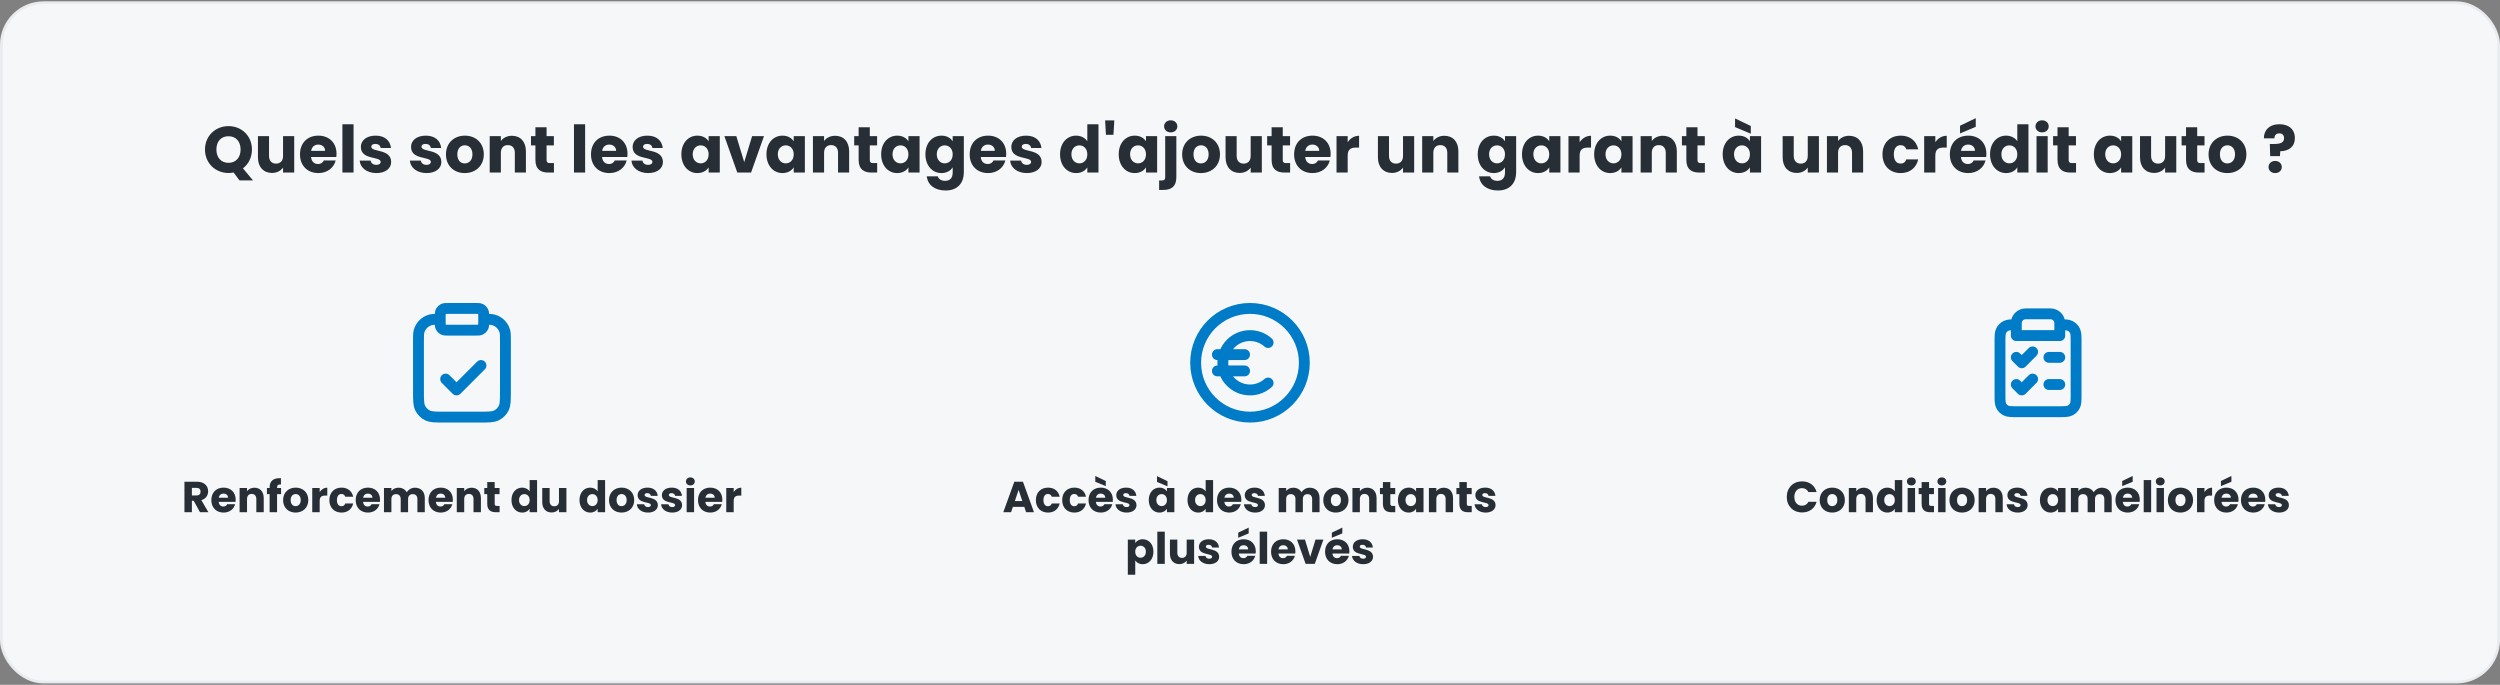
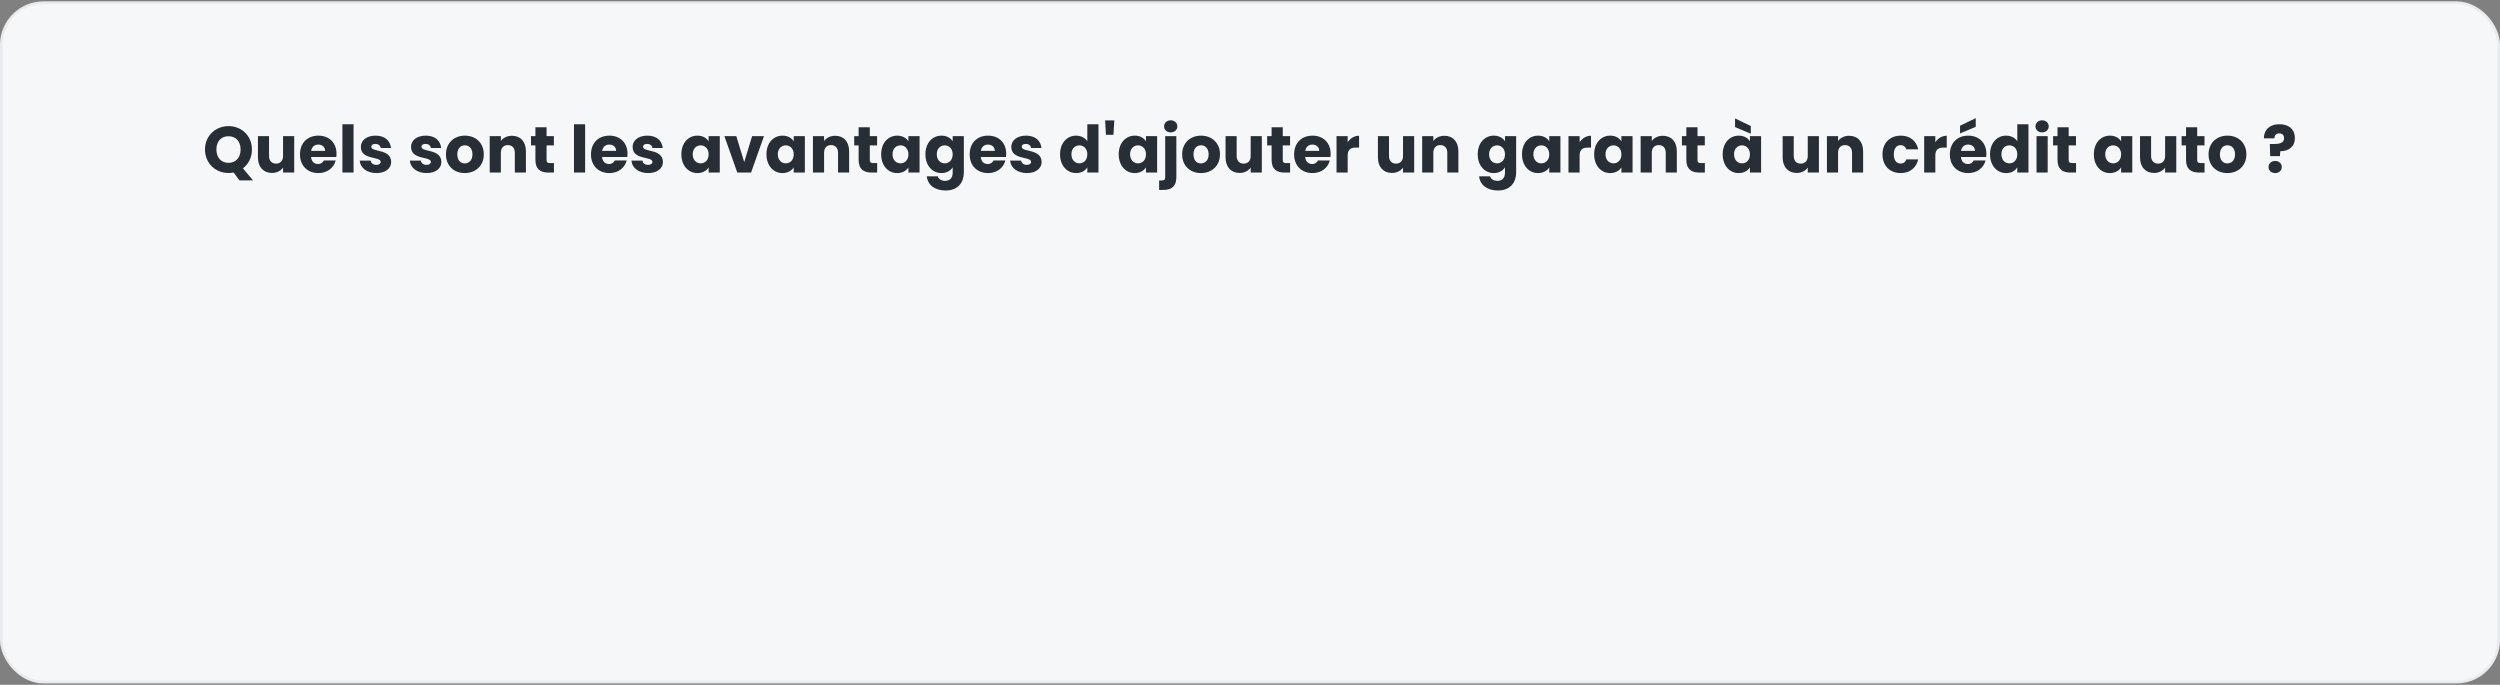
<svg xmlns="http://www.w3.org/2000/svg" width="920" height="252" viewBox="0 0 920 252" fill="none">
  <rect x="0" y="0" width="920" height="252" fill="#808080" stroke="none" />
  <rect x="0.5" y="1" width="919" height="250" rx="15.5" fill="#F5F7F9" />
  <rect x="0.5" y="1" width="919" height="250" rx="15.5" stroke="#E9ECEF" />
  <path d="M79.633 55.028C79.633 57.98 81.361 59.924 84.097 59.924C86.785 59.924 88.537 57.98 88.537 55.028C88.537 52.028 86.785 50.132 84.097 50.132C81.361 50.132 79.633 52.028 79.633 55.028ZM92.713 55.028C92.713 57.98 91.417 60.404 89.401 61.94L93.097 66.38H88.129L85.969 63.476C85.369 63.596 84.745 63.668 84.097 63.668C79.321 63.668 75.433 60.092 75.433 55.028C75.433 49.964 79.321 46.412 84.097 46.412C88.897 46.412 92.713 49.964 92.713 55.028ZM108.267 50.108V63.5H104.163V61.676C103.347 62.828 101.907 63.644 100.107 63.644C97.011 63.644 94.923 61.508 94.923 57.932V50.108H99.003V57.38C99.003 59.204 100.035 60.212 101.571 60.212C103.155 60.212 104.163 59.204 104.163 57.38V50.108H108.267ZM117.119 53.204C115.775 53.204 114.743 54.02 114.503 55.508H119.639C119.639 54.044 118.487 53.204 117.119 53.204ZM123.527 59.06C122.879 61.676 120.503 63.692 117.167 63.692C113.231 63.692 110.399 61.052 110.399 56.804C110.399 52.556 113.183 49.916 117.167 49.916C121.079 49.916 123.839 52.508 123.839 56.588C123.839 56.972 123.815 57.38 123.767 57.788H114.479C114.623 59.54 115.703 60.356 117.023 60.356C118.175 60.356 118.823 59.78 119.159 59.06H123.527ZM126.004 63.5V45.74H130.108V63.5H126.004ZM143.954 59.612C143.954 61.94 141.89 63.692 138.53 63.692C134.954 63.692 132.554 61.7 132.362 59.108H136.418C136.514 60.044 137.354 60.668 138.482 60.668C139.538 60.668 140.09 60.188 140.09 59.588C140.09 57.428 132.794 58.988 132.794 54.068C132.794 51.788 134.738 49.916 138.242 49.916C141.698 49.916 143.618 51.836 143.882 54.476H140.09C139.97 53.564 139.274 52.964 138.122 52.964C137.162 52.964 136.634 53.348 136.634 53.996C136.634 56.132 143.882 54.62 143.954 59.612ZM162.423 59.612C162.423 61.94 160.359 63.692 156.999 63.692C153.423 63.692 151.023 61.7 150.831 59.108H154.887C154.983 60.044 155.823 60.668 156.951 60.668C158.007 60.668 158.559 60.188 158.559 59.588C158.559 57.428 151.263 58.988 151.263 54.068C151.263 51.788 153.207 49.916 156.711 49.916C160.167 49.916 162.087 51.836 162.351 54.476H158.559C158.439 53.564 157.743 52.964 156.591 52.964C155.631 52.964 155.103 53.348 155.103 53.996C155.103 56.132 162.351 54.62 162.423 59.612ZM178.037 56.804C178.037 61.052 174.965 63.692 171.029 63.692C167.093 63.692 164.117 61.052 164.117 56.804C164.117 52.556 167.165 49.916 171.077 49.916C175.013 49.916 178.037 52.556 178.037 56.804ZM168.293 56.804C168.293 59.06 169.541 60.14 171.029 60.14C172.493 60.14 173.861 59.06 173.861 56.804C173.861 54.524 172.517 53.468 171.077 53.468C169.589 53.468 168.293 54.524 168.293 56.804ZM189.455 63.5V56.228C189.455 54.404 188.447 53.396 186.887 53.396C185.327 53.396 184.319 54.404 184.319 56.228V63.5H180.215V50.108H184.319V51.884C185.135 50.756 186.575 49.964 188.375 49.964C191.471 49.964 193.535 52.076 193.535 55.676V63.5H189.455ZM197.034 58.844V53.516H195.402V50.108H197.034V46.844H201.138V50.108H203.826V53.516H201.138V58.892C201.138 59.684 201.474 60.02 202.386 60.02H203.85V63.5H201.762C198.978 63.5 197.034 62.324 197.034 58.844ZM211.222 63.5V45.74H215.326V63.5H211.222ZM224.205 53.204C222.861 53.204 221.829 54.02 221.589 55.508H226.725C226.725 54.044 225.573 53.204 224.205 53.204ZM230.613 59.06C229.965 61.676 227.589 63.692 224.253 63.692C220.317 63.692 217.485 61.052 217.485 56.804C217.485 52.556 220.269 49.916 224.253 49.916C228.165 49.916 230.924 52.508 230.924 56.588C230.924 56.972 230.901 57.38 230.853 57.788H221.565C221.709 59.54 222.789 60.356 224.109 60.356C225.261 60.356 225.909 59.78 226.245 59.06H230.613ZM243.962 59.612C243.962 61.94 241.898 63.692 238.538 63.692C234.962 63.692 232.562 61.7 232.37 59.108H236.426C236.522 60.044 237.362 60.668 238.49 60.668C239.546 60.668 240.098 60.188 240.098 59.588C240.098 57.428 232.802 58.988 232.802 54.068C232.802 51.788 234.746 49.916 238.25 49.916C241.706 49.916 243.626 51.836 243.89 54.476H240.098C239.978 53.564 239.282 52.964 238.13 52.964C237.17 52.964 236.642 53.348 236.642 53.996C236.642 56.132 243.89 54.62 243.962 59.612ZM250.742 56.78C250.742 52.556 253.358 49.916 256.646 49.916C258.638 49.916 260.054 50.828 260.774 52.004V50.108H264.878V63.5H260.774V61.604C260.03 62.78 258.614 63.692 256.622 63.692C253.358 63.692 250.742 61.004 250.742 56.78ZM260.774 56.804C260.774 54.668 259.406 53.492 257.846 53.492C256.31 53.492 254.918 54.644 254.918 56.78C254.918 58.916 256.31 60.116 257.846 60.116C259.406 60.116 260.774 58.94 260.774 56.804ZM266.575 50.108H270.967L273.871 59.66L276.775 50.108H281.143L276.391 63.5H271.327L266.575 50.108ZM282.055 56.78C282.055 52.556 284.671 49.916 287.959 49.916C289.951 49.916 291.367 50.828 292.087 52.004V50.108H296.191V63.5H292.087V61.604C291.343 62.78 289.927 63.692 287.935 63.692C284.671 63.692 282.055 61.004 282.055 56.78ZM292.087 56.804C292.087 54.668 290.719 53.492 289.159 53.492C287.623 53.492 286.231 54.644 286.231 56.78C286.231 58.916 287.623 60.116 289.159 60.116C290.719 60.116 292.087 58.94 292.087 56.804ZM308.4 63.5V56.228C308.4 54.404 307.392 53.396 305.832 53.396C304.272 53.396 303.264 54.404 303.264 56.228V63.5H299.16V50.108H303.264V51.884C304.08 50.756 305.52 49.964 307.32 49.964C310.416 49.964 312.48 52.076 312.48 55.676V63.5H308.4ZM315.98 58.844V53.516H314.348V50.108H315.98V46.844H320.084V50.108H322.772V53.516H320.084V58.892C320.084 59.684 320.42 60.02 321.332 60.02H322.796V63.5H320.708C317.924 63.5 315.98 62.324 315.98 58.844ZM324.266 56.78C324.266 52.556 326.882 49.916 330.17 49.916C332.162 49.916 333.578 50.828 334.298 52.004V50.108H338.402V63.5H334.298V61.604C333.554 62.78 332.138 63.692 330.146 63.692C326.882 63.692 324.266 61.004 324.266 56.78ZM334.298 56.804C334.298 54.668 332.93 53.492 331.37 53.492C329.834 53.492 328.442 54.644 328.442 56.78C328.442 58.916 329.834 60.116 331.37 60.116C332.93 60.116 334.298 58.94 334.298 56.804ZM340.555 56.78C340.555 52.556 343.171 49.916 346.459 49.916C348.427 49.916 349.867 50.804 350.587 52.004V50.108H354.691V63.476C354.691 67.052 352.627 70.1 347.995 70.1C344.011 70.1 341.419 68.084 341.059 64.892H345.115C345.379 65.9 346.387 66.548 347.803 66.548C349.363 66.548 350.587 65.732 350.587 63.476V61.58C349.843 62.756 348.427 63.692 346.459 63.692C343.171 63.692 340.555 61.004 340.555 56.78ZM350.587 56.804C350.587 54.668 349.219 53.492 347.659 53.492C346.123 53.492 344.731 54.644 344.731 56.78C344.731 58.916 346.123 60.116 347.659 60.116C349.219 60.116 350.587 58.94 350.587 56.804ZM363.564 53.204C362.22 53.204 361.188 54.02 360.948 55.508H366.084C366.084 54.044 364.932 53.204 363.564 53.204ZM369.972 59.06C369.324 61.676 366.948 63.692 363.612 63.692C359.676 63.692 356.844 61.052 356.844 56.804C356.844 52.556 359.628 49.916 363.612 49.916C367.524 49.916 370.284 52.508 370.284 56.588C370.284 56.972 370.26 57.38 370.212 57.788H360.924C361.068 59.54 362.148 60.356 363.468 60.356C364.62 60.356 365.268 59.78 365.604 59.06H369.972ZM383.321 59.612C383.321 61.94 381.257 63.692 377.897 63.692C374.321 63.692 371.921 61.7 371.729 59.108H375.785C375.881 60.044 376.721 60.668 377.849 60.668C378.905 60.668 379.457 60.188 379.457 59.588C379.457 57.428 372.161 58.988 372.161 54.068C372.161 51.788 374.105 49.916 377.609 49.916C381.065 49.916 382.985 51.836 383.249 54.476H379.457C379.337 53.564 378.641 52.964 377.489 52.964C376.529 52.964 376.001 53.348 376.001 53.996C376.001 56.132 383.249 54.62 383.321 59.612ZM390.102 56.78C390.102 52.556 392.718 49.916 396.006 49.916C397.782 49.916 399.318 50.732 400.134 51.956V45.74H404.238V63.5H400.134V61.58C399.39 62.804 397.974 63.692 396.006 63.692C392.718 63.692 390.102 61.004 390.102 56.78ZM400.134 56.804C400.134 54.668 398.766 53.492 397.206 53.492C395.67 53.492 394.278 54.644 394.278 56.78C394.278 58.916 395.67 60.116 397.206 60.116C398.766 60.116 400.134 58.94 400.134 56.804ZM406.991 49.604L406.679 44.3H410.063L409.751 49.604H406.991ZM411.688 56.78C411.688 52.556 414.304 49.916 417.592 49.916C419.584 49.916 421 50.828 421.72 52.004V50.108H425.824V63.5H421.72V61.604C420.976 62.78 419.56 63.692 417.568 63.692C414.304 63.692 411.688 61.004 411.688 56.78ZM421.72 56.804C421.72 54.668 420.352 53.492 418.792 53.492C417.256 53.492 415.864 54.644 415.864 56.78C415.864 58.916 417.256 60.116 418.792 60.116C420.352 60.116 421.72 58.94 421.72 56.804ZM430.833 48.716C429.369 48.716 428.385 47.732 428.385 46.508C428.385 45.26 429.369 44.276 430.833 44.276C432.273 44.276 433.257 45.26 433.257 46.508C433.257 47.732 432.273 48.716 430.833 48.716ZM428.793 50.108H432.897V65.228C432.897 68.708 430.953 69.884 428.169 69.884H426.561V66.404H427.545C428.457 66.404 428.793 66.068 428.793 65.276V50.108ZM448.951 56.804C448.951 61.052 445.879 63.692 441.943 63.692C438.007 63.692 435.031 61.052 435.031 56.804C435.031 52.556 438.079 49.916 441.991 49.916C445.927 49.916 448.951 52.556 448.951 56.804ZM439.207 56.804C439.207 59.06 440.455 60.14 441.943 60.14C443.407 60.14 444.775 59.06 444.775 56.804C444.775 54.524 443.431 53.468 441.991 53.468C440.503 53.468 439.207 54.524 439.207 56.804ZM464.353 50.108V63.5H460.249V61.676C459.433 62.828 457.993 63.644 456.193 63.644C453.097 63.644 451.009 61.508 451.009 57.932V50.108H455.089V57.38C455.089 59.204 456.121 60.212 457.657 60.212C459.241 60.212 460.249 59.204 460.249 57.38V50.108H464.353ZM467.949 58.844V53.516H466.317V50.108H467.949V46.844H472.053V50.108H474.741V53.516H472.053V58.892C472.053 59.684 472.389 60.02 473.301 60.02H474.765V63.5H472.677C469.893 63.5 467.949 62.324 467.949 58.844ZM482.955 53.204C481.611 53.204 480.579 54.02 480.339 55.508H485.475C485.475 54.044 484.323 53.204 482.955 53.204ZM489.363 59.06C488.715 61.676 486.339 63.692 483.003 63.692C479.067 63.692 476.235 61.052 476.235 56.804C476.235 52.556 479.019 49.916 483.003 49.916C486.915 49.916 489.674 52.508 489.674 56.588C489.674 56.972 489.651 57.38 489.603 57.788H480.315C480.459 59.54 481.539 60.356 482.859 60.356C484.011 60.356 484.659 59.78 484.995 59.06H489.363ZM495.944 57.284V63.5H491.84V50.108H495.944V52.34C496.88 50.924 498.344 49.964 500.144 49.964V54.308H499.016C497.072 54.308 495.944 54.98 495.944 57.284ZM520.415 50.108V63.5H516.311V61.676C515.495 62.828 514.055 63.644 512.255 63.644C509.159 63.644 507.071 61.508 507.071 57.932V50.108H511.151V57.38C511.151 59.204 512.183 60.212 513.719 60.212C515.303 60.212 516.311 59.204 516.311 57.38V50.108H520.415ZM532.603 63.5V56.228C532.603 54.404 531.595 53.396 530.035 53.396C528.475 53.396 527.467 54.404 527.467 56.228V63.5H523.363V50.108H527.467V51.884C528.283 50.756 529.723 49.964 531.523 49.964C534.619 49.964 536.683 52.076 536.683 55.676V63.5H532.603ZM543.805 56.78C543.805 52.556 546.421 49.916 549.709 49.916C551.677 49.916 553.117 50.804 553.837 52.004V50.108H557.941V63.476C557.941 67.052 555.877 70.1 551.245 70.1C547.261 70.1 544.669 68.084 544.309 64.892H548.365C548.629 65.9 549.637 66.548 551.053 66.548C552.613 66.548 553.837 65.732 553.837 63.476V61.58C553.093 62.756 551.677 63.692 549.709 63.692C546.421 63.692 543.805 61.004 543.805 56.78ZM553.837 56.804C553.837 54.668 552.469 53.492 550.909 53.492C549.373 53.492 547.981 54.644 547.981 56.78C547.981 58.916 549.373 60.116 550.909 60.116C552.469 60.116 553.837 58.94 553.837 56.804ZM560.094 56.78C560.094 52.556 562.71 49.916 565.998 49.916C567.99 49.916 569.406 50.828 570.126 52.004V50.108H574.23V63.5H570.126V61.604C569.382 62.78 567.966 63.692 565.974 63.692C562.71 63.692 560.094 61.004 560.094 56.78ZM570.126 56.804C570.126 54.668 568.758 53.492 567.198 53.492C565.662 53.492 564.27 54.644 564.27 56.78C564.27 58.916 565.662 60.116 567.198 60.116C568.758 60.116 570.126 58.94 570.126 56.804ZM581.303 57.284V63.5H577.199V50.108H581.303V52.34C582.239 50.924 583.703 49.964 585.503 49.964V54.308H584.375C582.431 54.308 581.303 54.98 581.303 57.284ZM586.649 56.78C586.649 52.556 589.265 49.916 592.553 49.916C594.545 49.916 595.961 50.828 596.681 52.004V50.108H600.785V63.5H596.681V61.604C595.937 62.78 594.521 63.692 592.529 63.692C589.265 63.692 586.649 61.004 586.649 56.78ZM596.681 56.804C596.681 54.668 595.313 53.492 593.753 53.492C592.217 53.492 590.825 54.644 590.825 56.78C590.825 58.916 592.217 60.116 593.753 60.116C595.313 60.116 596.681 58.94 596.681 56.804ZM612.994 63.5V56.228C612.994 54.404 611.986 53.396 610.426 53.396C608.866 53.396 607.858 54.404 607.858 56.228V63.5H603.754V50.108H607.858V51.884C608.674 50.756 610.114 49.964 611.914 49.964C615.01 49.964 617.074 52.076 617.074 55.676V63.5H612.994ZM620.574 58.844V53.516H618.942V50.108H620.574V46.844H624.678V50.108H627.366V53.516H624.678V58.892C624.678 59.684 625.014 60.02 625.926 60.02H627.39V63.5H625.302C622.518 63.5 620.574 62.324 620.574 58.844ZM633.945 56.78C633.945 52.556 636.561 49.916 639.849 49.916C641.841 49.916 643.257 50.828 643.977 52.004V50.108H648.081V63.5H643.977V61.604C643.233 62.78 641.817 63.692 639.825 63.692C636.561 63.692 633.945 61.004 633.945 56.78ZM643.977 56.804C643.977 54.668 642.609 53.492 641.049 53.492C639.513 53.492 638.121 54.644 638.121 56.78C638.121 58.916 639.513 60.116 641.049 60.116C642.609 60.116 643.977 58.94 643.977 56.804ZM638.505 46.772V43.58L644.289 46.364V49.196L638.505 46.772ZM669.36 50.108V63.5H665.256V61.676C664.44 62.828 663 63.644 661.2 63.644C658.104 63.644 656.016 61.508 656.016 57.932V50.108H660.096V57.38C660.096 59.204 661.128 60.212 662.664 60.212C664.248 60.212 665.256 59.204 665.256 57.38V50.108H669.36ZM681.548 63.5V56.228C681.548 54.404 680.54 53.396 678.98 53.396C677.42 53.396 676.412 54.404 676.412 56.228V63.5H672.308V50.108H676.412V51.884C677.228 50.756 678.668 49.964 680.468 49.964C683.564 49.964 685.628 52.076 685.628 55.676V63.5H681.548ZM692.75 56.804C692.75 52.58 695.534 49.916 699.47 49.916C702.83 49.916 705.206 51.764 705.902 54.956H701.534C701.198 54.02 700.526 53.42 699.398 53.42C697.934 53.42 696.926 54.572 696.926 56.804C696.926 59.036 697.934 60.188 699.398 60.188C700.526 60.188 701.174 59.636 701.534 58.652H705.902C705.206 61.748 702.83 63.692 699.47 63.692C695.534 63.692 692.75 61.052 692.75 56.804ZM712.201 57.284V63.5H708.097V50.108H712.201V52.34C713.137 50.924 714.601 49.964 716.401 49.964V54.308H715.273C713.329 54.308 712.201 54.98 712.201 57.284ZM724.267 53.204C722.923 53.204 721.891 54.02 721.651 55.508H726.787C726.787 54.044 725.635 53.204 724.267 53.204ZM730.675 59.06C730.027 61.676 727.651 63.692 724.315 63.692C720.379 63.692 717.547 61.052 717.547 56.804C717.547 52.556 720.331 49.916 724.315 49.916C728.227 49.916 730.987 52.508 730.987 56.588C730.987 56.972 730.963 57.38 730.915 57.788H721.627C721.771 59.54 722.851 60.356 724.171 60.356C725.323 60.356 725.971 59.78 726.307 59.06H730.675ZM721.291 46.268L727.075 43.484V46.676L721.291 49.1V46.268ZM732.336 56.78C732.336 52.556 734.952 49.916 738.24 49.916C740.016 49.916 741.552 50.732 742.368 51.956V45.74H746.472V63.5H742.368V61.58C741.624 62.804 740.208 63.692 738.24 63.692C734.952 63.692 732.336 61.004 732.336 56.78ZM742.368 56.804C742.368 54.668 741 53.492 739.44 53.492C737.904 53.492 736.512 54.644 736.512 56.78C736.512 58.916 737.904 60.116 739.44 60.116C741 60.116 742.368 58.94 742.368 56.804ZM749.441 63.5V50.108H753.545V63.5H749.441ZM751.505 48.716C750.041 48.716 749.057 47.732 749.057 46.508C749.057 45.26 750.041 44.276 751.505 44.276C752.945 44.276 753.929 45.26 753.929 46.508C753.929 47.732 752.945 48.716 751.505 48.716ZM757.167 58.844V53.516H755.535V50.108H757.167V46.844H761.271V50.108H763.959V53.516H761.271V58.892C761.271 59.684 761.607 60.02 762.519 60.02H763.983V63.5H761.895C759.111 63.5 757.167 62.324 757.167 58.844ZM770.539 56.78C770.539 52.556 773.155 49.916 776.443 49.916C778.435 49.916 779.851 50.828 780.571 52.004V50.108H784.675V63.5H780.571V61.604C779.827 62.78 778.411 63.692 776.419 63.692C773.155 63.692 770.539 61.004 770.539 56.78ZM780.571 56.804C780.571 54.668 779.203 53.492 777.643 53.492C776.107 53.492 774.715 54.644 774.715 56.78C774.715 58.916 776.107 60.116 777.643 60.116C779.203 60.116 780.571 58.94 780.571 56.804ZM800.868 50.108V63.5H796.764V61.676C795.948 62.828 794.508 63.644 792.708 63.644C789.612 63.644 787.524 61.508 787.524 57.932V50.108H791.604V57.38C791.604 59.204 792.636 60.212 794.172 60.212C795.756 60.212 796.764 59.204 796.764 57.38V50.108H800.868ZM804.464 58.844V53.516H802.832V50.108H804.464V46.844H808.568V50.108H811.256V53.516H808.568V58.892C808.568 59.684 808.904 60.02 809.816 60.02H811.28V63.5H809.192C806.408 63.5 804.464 62.324 804.464 58.844ZM826.67 56.804C826.67 61.052 823.598 63.692 819.662 63.692C815.726 63.692 812.75 61.052 812.75 56.804C812.75 52.556 815.798 49.916 819.71 49.916C823.646 49.916 826.67 52.556 826.67 56.804ZM816.926 56.804C816.926 59.06 818.174 60.14 819.662 60.14C821.126 60.14 822.494 59.06 822.494 56.804C822.494 54.524 821.15 53.468 819.71 53.468C818.222 53.468 816.926 54.524 816.926 56.804ZM833.117 50.9C833.045 48.02 835.061 45.716 838.853 45.716C842.189 45.716 844.517 47.516 844.517 50.852C844.517 53.948 842.285 55.628 839.141 55.652L839.021 57.452H835.421L835.301 52.988H836.741C838.997 52.988 840.557 52.58 840.533 50.828C840.533 49.748 839.861 49.076 838.805 49.076C837.629 49.076 836.981 49.796 836.981 50.9H833.117ZM839.693 61.484C839.693 62.708 838.709 63.692 837.269 63.692C835.805 63.692 834.821 62.708 834.821 61.484C834.821 60.212 835.805 59.228 837.269 59.228C838.709 59.228 839.693 60.212 839.693 61.484Z" fill="#272E35" />
  <g clip-path="url(#clip0_2718_2385)">
    <path d="M178 117.5C179.86 117.5 180.79 117.5 181.553 117.704C183.623 118.259 185.241 119.877 185.796 121.947C186 122.71 186 123.64 186 125.5V143.9C186 147.26 186 148.94 185.346 150.224C184.771 151.353 183.853 152.271 182.724 152.846C181.44 153.5 179.76 153.5 176.4 153.5H163.6C160.24 153.5 158.56 153.5 157.276 152.846C156.147 152.271 155.229 151.353 154.654 150.224C154 148.94 154 147.26 154 143.9V125.5C154 123.64 154 122.71 154.204 121.947C154.759 119.877 156.377 118.259 158.447 117.704C159.21 117.5 160.14 117.5 162 117.5M164 139.5L168 143.5L177 134.5M165.2 121.5H174.8C175.92 121.5 176.48 121.5 176.908 121.282C177.284 121.09 177.59 120.784 177.782 120.408C178 119.98 178 119.42 178 118.3V116.7C178 115.58 178 115.02 177.782 114.592C177.59 114.216 177.284 113.91 176.908 113.718C176.48 113.5 175.92 113.5 174.8 113.5H165.2C164.08 113.5 163.52 113.5 163.092 113.718C162.716 113.91 162.41 114.216 162.218 114.592C162 115.02 162 115.58 162 116.7V118.3C162 119.42 162 119.98 162.218 120.408C162.41 120.784 162.716 121.09 163.092 121.282C163.52 121.5 164.08 121.5 165.2 121.5Z" stroke="#007BC7" stroke-width="4" stroke-linecap="round" stroke-linejoin="round" />
-     <path d="M73.811 180.916C73.811 180.084 73.331 179.54 72.307 179.54H70.611V182.324H72.307C73.331 182.324 73.811 181.796 73.811 180.916ZM67.875 177.268H72.467C75.219 177.268 76.595 178.852 76.595 180.804C76.595 182.212 75.827 183.54 74.099 184.052L76.691 188.5H73.603L71.267 184.26H70.611V188.5H67.875V177.268ZM82.248 181.636C81.352 181.636 80.664 182.18 80.504 183.172H83.928C83.928 182.196 83.16 181.636 82.248 181.636ZM86.52 185.54C86.088 187.284 84.504 188.628 82.28 188.628C79.656 188.628 77.768 186.868 77.768 184.036C77.768 181.204 79.624 179.444 82.28 179.444C84.888 179.444 86.728 181.172 86.728 183.892C86.728 184.148 86.712 184.42 86.68 184.692H80.488C80.584 185.86 81.304 186.404 82.184 186.404C82.952 186.404 83.384 186.02 83.608 185.54H86.52ZM94.332 188.5V183.652C94.332 182.436 93.66 181.764 92.62 181.764C91.58 181.764 90.908 182.436 90.908 183.652V188.5H88.172V179.572H90.908V180.756C91.452 180.004 92.412 179.476 93.612 179.476C95.676 179.476 97.052 180.884 97.052 183.284V188.5H94.332ZM99.225 188.5V181.844H98.233V179.572H99.225V179.316C99.225 176.98 100.665 175.828 103.385 175.972V178.292C102.329 178.228 101.961 178.548 101.961 179.492V179.572H103.433V181.844H101.961V188.5H99.225ZM113.455 184.036C113.455 186.868 111.407 188.628 108.783 188.628C106.159 188.628 104.175 186.868 104.175 184.036C104.175 181.204 106.207 179.444 108.815 179.444C111.439 179.444 113.455 181.204 113.455 184.036ZM106.959 184.036C106.959 185.54 107.791 186.26 108.783 186.26C109.759 186.26 110.671 185.54 110.671 184.036C110.671 182.516 109.775 181.812 108.815 181.812C107.823 181.812 106.959 182.516 106.959 184.036ZM117.642 184.356V188.5H114.906V179.572H117.642V181.06C118.266 180.116 119.242 179.476 120.442 179.476V182.372H119.69C118.394 182.372 117.642 182.82 117.642 184.356ZM121.206 184.036C121.206 181.22 123.062 179.444 125.686 179.444C127.926 179.444 129.51 180.676 129.974 182.804H127.062C126.838 182.18 126.39 181.78 125.638 181.78C124.662 181.78 123.99 182.548 123.99 184.036C123.99 185.524 124.662 186.292 125.638 186.292C126.39 186.292 126.822 185.924 127.062 185.268H129.974C129.51 187.332 127.926 188.628 125.686 188.628C123.062 188.628 121.206 186.868 121.206 184.036ZM135.373 181.636C134.477 181.636 133.789 182.18 133.629 183.172H137.053C137.053 182.196 136.285 181.636 135.373 181.636ZM139.645 185.54C139.213 187.284 137.629 188.628 135.405 188.628C132.781 188.628 130.893 186.868 130.893 184.036C130.893 181.204 132.749 179.444 135.405 179.444C138.013 179.444 139.853 181.172 139.853 183.892C139.853 184.148 139.837 184.42 139.805 184.692H133.613C133.709 185.86 134.429 186.404 135.309 186.404C136.077 186.404 136.509 186.02 136.733 185.54H139.645ZM153.601 188.5V183.652C153.601 182.484 152.929 181.844 151.889 181.844C150.849 181.844 150.177 182.484 150.177 183.652V188.5H147.457V183.652C147.457 182.484 146.785 181.844 145.745 181.844C144.705 181.844 144.033 182.484 144.033 183.652V188.5H141.297V179.572H144.033V180.692C144.561 179.972 145.473 179.476 146.641 179.476C147.985 179.476 149.073 180.068 149.681 181.14C150.273 180.196 151.393 179.476 152.689 179.476C154.897 179.476 156.321 180.884 156.321 183.284V188.5H153.601ZM162.17 181.636C161.274 181.636 160.586 182.18 160.426 183.172H163.85C163.85 182.196 163.082 181.636 162.17 181.636ZM166.442 185.54C166.01 187.284 164.426 188.628 162.202 188.628C159.578 188.628 157.69 186.868 157.69 184.036C157.69 181.204 159.546 179.444 162.202 179.444C164.81 179.444 166.65 181.172 166.65 183.892C166.65 184.148 166.634 184.42 166.602 184.692H160.41C160.506 185.86 161.226 186.404 162.106 186.404C162.874 186.404 163.306 186.02 163.53 185.54H166.442ZM174.254 188.5V183.652C174.254 182.436 173.582 181.764 172.542 181.764C171.502 181.764 170.83 182.436 170.83 183.652V188.5H168.094V179.572H170.83V180.756C171.374 180.004 172.334 179.476 173.534 179.476C175.598 179.476 176.974 180.884 176.974 183.284V188.5H174.254ZM179.307 185.396V181.844H178.219V179.572H179.307V177.396H182.043V179.572H183.835V181.844H182.043V185.428C182.043 185.956 182.267 186.18 182.875 186.18H183.851V188.5H182.459C180.603 188.5 179.307 187.716 179.307 185.396ZM188.221 184.02C188.221 181.204 189.965 179.444 192.157 179.444C193.341 179.444 194.365 179.988 194.909 180.804V176.66H197.645V188.5H194.909V187.22C194.413 188.036 193.469 188.628 192.157 188.628C189.965 188.628 188.221 186.836 188.221 184.02ZM194.909 184.036C194.909 182.612 193.997 181.828 192.957 181.828C191.933 181.828 191.005 182.596 191.005 184.02C191.005 185.444 191.933 186.244 192.957 186.244C193.997 186.244 194.909 185.46 194.909 184.036ZM208.441 179.572V188.5H205.705V187.284C205.161 188.052 204.201 188.596 203.001 188.596C200.937 188.596 199.545 187.172 199.545 184.788V179.572H202.265V184.42C202.265 185.636 202.953 186.308 203.977 186.308C205.033 186.308 205.705 185.636 205.705 184.42V179.572H208.441ZM213.253 184.02C213.253 181.204 214.997 179.444 217.189 179.444C218.373 179.444 219.397 179.988 219.941 180.804V176.66H222.677V188.5H219.941V187.22C219.445 188.036 218.501 188.628 217.189 188.628C214.997 188.628 213.253 186.836 213.253 184.02ZM219.941 184.036C219.941 182.612 219.029 181.828 217.989 181.828C216.965 181.828 216.037 182.596 216.037 184.02C216.037 185.444 216.965 186.244 217.989 186.244C219.029 186.244 219.941 185.46 219.941 184.036ZM233.392 184.036C233.392 186.868 231.344 188.628 228.72 188.628C226.096 188.628 224.112 186.868 224.112 184.036C224.112 181.204 226.144 179.444 228.752 179.444C231.376 179.444 233.392 181.204 233.392 184.036ZM226.896 184.036C226.896 185.54 227.728 186.26 228.72 186.26C229.696 186.26 230.608 185.54 230.608 184.036C230.608 182.516 229.712 181.812 228.752 181.812C227.76 181.812 226.896 182.516 226.896 184.036ZM242.092 185.908C242.092 187.46 240.716 188.628 238.476 188.628C236.092 188.628 234.492 187.3 234.364 185.572H237.068C237.132 186.196 237.692 186.612 238.444 186.612C239.148 186.612 239.516 186.292 239.516 185.892C239.516 184.452 234.652 185.492 234.652 182.212C234.652 180.692 235.948 179.444 238.284 179.444C240.588 179.444 241.868 180.724 242.044 182.484H239.516C239.436 181.876 238.972 181.476 238.204 181.476C237.564 181.476 237.212 181.732 237.212 182.164C237.212 183.588 242.044 182.58 242.092 185.908ZM251.013 185.908C251.013 187.46 249.637 188.628 247.397 188.628C245.013 188.628 243.413 187.3 243.285 185.572H245.989C246.053 186.196 246.613 186.612 247.365 186.612C248.069 186.612 248.437 186.292 248.437 185.892C248.437 184.452 243.573 185.492 243.573 182.212C243.573 180.692 244.869 179.444 247.205 179.444C249.509 179.444 250.789 180.724 250.965 182.484H248.437C248.357 181.876 247.893 181.476 247.125 181.476C246.485 181.476 246.133 181.732 246.133 182.164C246.133 183.588 250.965 182.58 251.013 185.908ZM252.687 188.5V179.572H255.423V188.5H252.687ZM254.063 178.644C253.087 178.644 252.431 177.988 252.431 177.172C252.431 176.34 253.087 175.684 254.063 175.684C255.023 175.684 255.679 176.34 255.679 177.172C255.679 177.988 255.023 178.644 254.063 178.644ZM261.342 181.636C260.446 181.636 259.758 182.18 259.598 183.172H263.022C263.022 182.196 262.254 181.636 261.342 181.636ZM265.614 185.54C265.182 187.284 263.598 188.628 261.374 188.628C258.75 188.628 256.862 186.868 256.862 184.036C256.862 181.204 258.718 179.444 261.374 179.444C263.982 179.444 265.822 181.172 265.822 183.892C265.822 184.148 265.806 184.42 265.774 184.692H259.582C259.678 185.86 260.398 186.404 261.278 186.404C262.046 186.404 262.478 186.02 262.702 185.54H265.614ZM270.001 184.356V188.5H267.265V179.572H270.001V181.06C270.625 180.116 271.601 179.476 272.801 179.476V182.372H272.049C270.753 182.372 270.001 182.82 270.001 184.356Z" fill="#272E35" />
+     <path d="M73.811 180.916C73.811 180.084 73.331 179.54 72.307 179.54H70.611V182.324H72.307C73.331 182.324 73.811 181.796 73.811 180.916ZM67.875 177.268H72.467C75.219 177.268 76.595 178.852 76.595 180.804C76.595 182.212 75.827 183.54 74.099 184.052L76.691 188.5H73.603L71.267 184.26H70.611V188.5H67.875V177.268ZM82.248 181.636C81.352 181.636 80.664 182.18 80.504 183.172H83.928C83.928 182.196 83.16 181.636 82.248 181.636ZM86.52 185.54C86.088 187.284 84.504 188.628 82.28 188.628C79.656 188.628 77.768 186.868 77.768 184.036C77.768 181.204 79.624 179.444 82.28 179.444C84.888 179.444 86.728 181.172 86.728 183.892C86.728 184.148 86.712 184.42 86.68 184.692H80.488C80.584 185.86 81.304 186.404 82.184 186.404C82.952 186.404 83.384 186.02 83.608 185.54H86.52ZM94.332 188.5V183.652C94.332 182.436 93.66 181.764 92.62 181.764C91.58 181.764 90.908 182.436 90.908 183.652V188.5H88.172V179.572H90.908V180.756C91.452 180.004 92.412 179.476 93.612 179.476V188.5H94.332ZM99.225 188.5V181.844H98.233V179.572H99.225V179.316C99.225 176.98 100.665 175.828 103.385 175.972V178.292C102.329 178.228 101.961 178.548 101.961 179.492V179.572H103.433V181.844H101.961V188.5H99.225ZM113.455 184.036C113.455 186.868 111.407 188.628 108.783 188.628C106.159 188.628 104.175 186.868 104.175 184.036C104.175 181.204 106.207 179.444 108.815 179.444C111.439 179.444 113.455 181.204 113.455 184.036ZM106.959 184.036C106.959 185.54 107.791 186.26 108.783 186.26C109.759 186.26 110.671 185.54 110.671 184.036C110.671 182.516 109.775 181.812 108.815 181.812C107.823 181.812 106.959 182.516 106.959 184.036ZM117.642 184.356V188.5H114.906V179.572H117.642V181.06C118.266 180.116 119.242 179.476 120.442 179.476V182.372H119.69C118.394 182.372 117.642 182.82 117.642 184.356ZM121.206 184.036C121.206 181.22 123.062 179.444 125.686 179.444C127.926 179.444 129.51 180.676 129.974 182.804H127.062C126.838 182.18 126.39 181.78 125.638 181.78C124.662 181.78 123.99 182.548 123.99 184.036C123.99 185.524 124.662 186.292 125.638 186.292C126.39 186.292 126.822 185.924 127.062 185.268H129.974C129.51 187.332 127.926 188.628 125.686 188.628C123.062 188.628 121.206 186.868 121.206 184.036ZM135.373 181.636C134.477 181.636 133.789 182.18 133.629 183.172H137.053C137.053 182.196 136.285 181.636 135.373 181.636ZM139.645 185.54C139.213 187.284 137.629 188.628 135.405 188.628C132.781 188.628 130.893 186.868 130.893 184.036C130.893 181.204 132.749 179.444 135.405 179.444C138.013 179.444 139.853 181.172 139.853 183.892C139.853 184.148 139.837 184.42 139.805 184.692H133.613C133.709 185.86 134.429 186.404 135.309 186.404C136.077 186.404 136.509 186.02 136.733 185.54H139.645ZM153.601 188.5V183.652C153.601 182.484 152.929 181.844 151.889 181.844C150.849 181.844 150.177 182.484 150.177 183.652V188.5H147.457V183.652C147.457 182.484 146.785 181.844 145.745 181.844C144.705 181.844 144.033 182.484 144.033 183.652V188.5H141.297V179.572H144.033V180.692C144.561 179.972 145.473 179.476 146.641 179.476C147.985 179.476 149.073 180.068 149.681 181.14C150.273 180.196 151.393 179.476 152.689 179.476C154.897 179.476 156.321 180.884 156.321 183.284V188.5H153.601ZM162.17 181.636C161.274 181.636 160.586 182.18 160.426 183.172H163.85C163.85 182.196 163.082 181.636 162.17 181.636ZM166.442 185.54C166.01 187.284 164.426 188.628 162.202 188.628C159.578 188.628 157.69 186.868 157.69 184.036C157.69 181.204 159.546 179.444 162.202 179.444C164.81 179.444 166.65 181.172 166.65 183.892C166.65 184.148 166.634 184.42 166.602 184.692H160.41C160.506 185.86 161.226 186.404 162.106 186.404C162.874 186.404 163.306 186.02 163.53 185.54H166.442ZM174.254 188.5V183.652C174.254 182.436 173.582 181.764 172.542 181.764C171.502 181.764 170.83 182.436 170.83 183.652V188.5H168.094V179.572H170.83V180.756C171.374 180.004 172.334 179.476 173.534 179.476C175.598 179.476 176.974 180.884 176.974 183.284V188.5H174.254ZM179.307 185.396V181.844H178.219V179.572H179.307V177.396H182.043V179.572H183.835V181.844H182.043V185.428C182.043 185.956 182.267 186.18 182.875 186.18H183.851V188.5H182.459C180.603 188.5 179.307 187.716 179.307 185.396ZM188.221 184.02C188.221 181.204 189.965 179.444 192.157 179.444C193.341 179.444 194.365 179.988 194.909 180.804V176.66H197.645V188.5H194.909V187.22C194.413 188.036 193.469 188.628 192.157 188.628C189.965 188.628 188.221 186.836 188.221 184.02ZM194.909 184.036C194.909 182.612 193.997 181.828 192.957 181.828C191.933 181.828 191.005 182.596 191.005 184.02C191.005 185.444 191.933 186.244 192.957 186.244C193.997 186.244 194.909 185.46 194.909 184.036ZM208.441 179.572V188.5H205.705V187.284C205.161 188.052 204.201 188.596 203.001 188.596C200.937 188.596 199.545 187.172 199.545 184.788V179.572H202.265V184.42C202.265 185.636 202.953 186.308 203.977 186.308C205.033 186.308 205.705 185.636 205.705 184.42V179.572H208.441ZM213.253 184.02C213.253 181.204 214.997 179.444 217.189 179.444C218.373 179.444 219.397 179.988 219.941 180.804V176.66H222.677V188.5H219.941V187.22C219.445 188.036 218.501 188.628 217.189 188.628C214.997 188.628 213.253 186.836 213.253 184.02ZM219.941 184.036C219.941 182.612 219.029 181.828 217.989 181.828C216.965 181.828 216.037 182.596 216.037 184.02C216.037 185.444 216.965 186.244 217.989 186.244C219.029 186.244 219.941 185.46 219.941 184.036ZM233.392 184.036C233.392 186.868 231.344 188.628 228.72 188.628C226.096 188.628 224.112 186.868 224.112 184.036C224.112 181.204 226.144 179.444 228.752 179.444C231.376 179.444 233.392 181.204 233.392 184.036ZM226.896 184.036C226.896 185.54 227.728 186.26 228.72 186.26C229.696 186.26 230.608 185.54 230.608 184.036C230.608 182.516 229.712 181.812 228.752 181.812C227.76 181.812 226.896 182.516 226.896 184.036ZM242.092 185.908C242.092 187.46 240.716 188.628 238.476 188.628C236.092 188.628 234.492 187.3 234.364 185.572H237.068C237.132 186.196 237.692 186.612 238.444 186.612C239.148 186.612 239.516 186.292 239.516 185.892C239.516 184.452 234.652 185.492 234.652 182.212C234.652 180.692 235.948 179.444 238.284 179.444C240.588 179.444 241.868 180.724 242.044 182.484H239.516C239.436 181.876 238.972 181.476 238.204 181.476C237.564 181.476 237.212 181.732 237.212 182.164C237.212 183.588 242.044 182.58 242.092 185.908ZM251.013 185.908C251.013 187.46 249.637 188.628 247.397 188.628C245.013 188.628 243.413 187.3 243.285 185.572H245.989C246.053 186.196 246.613 186.612 247.365 186.612C248.069 186.612 248.437 186.292 248.437 185.892C248.437 184.452 243.573 185.492 243.573 182.212C243.573 180.692 244.869 179.444 247.205 179.444C249.509 179.444 250.789 180.724 250.965 182.484H248.437C248.357 181.876 247.893 181.476 247.125 181.476C246.485 181.476 246.133 181.732 246.133 182.164C246.133 183.588 250.965 182.58 251.013 185.908ZM252.687 188.5V179.572H255.423V188.5H252.687ZM254.063 178.644C253.087 178.644 252.431 177.988 252.431 177.172C252.431 176.34 253.087 175.684 254.063 175.684C255.023 175.684 255.679 176.34 255.679 177.172C255.679 177.988 255.023 178.644 254.063 178.644ZM261.342 181.636C260.446 181.636 259.758 182.18 259.598 183.172H263.022C263.022 182.196 262.254 181.636 261.342 181.636ZM265.614 185.54C265.182 187.284 263.598 188.628 261.374 188.628C258.75 188.628 256.862 186.868 256.862 184.036C256.862 181.204 258.718 179.444 261.374 179.444C263.982 179.444 265.822 181.172 265.822 183.892C265.822 184.148 265.806 184.42 265.774 184.692H259.582C259.678 185.86 260.398 186.404 261.278 186.404C262.046 186.404 262.478 186.02 262.702 185.54H265.614ZM270.001 184.356V188.5H267.265V179.572H270.001V181.06C270.625 180.116 271.601 179.476 272.801 179.476V182.372H272.049C270.753 182.372 270.001 182.82 270.001 184.356Z" fill="#272E35" />
  </g>
  <g clip-path="url(#clip1_2718_2385)">
-     <path d="M466.667 126.046C464.897 124.463 462.561 123.5 460 123.5C454.477 123.5 450 127.977 450 133.5C450 139.023 454.477 143.5 460 143.5C462.561 143.5 464.897 142.537 466.667 140.954M448 136.5H458M448 130.5H458M480 133.5C480 144.546 471.046 153.5 460 153.5C448.954 153.5 440 144.546 440 133.5C440 122.454 448.954 113.5 460 113.5C471.046 113.5 480 122.454 480 133.5Z" stroke="#007BC7" stroke-width="4" stroke-linecap="round" stroke-linejoin="round" />
-     <path d="M377.609 188.5L376.937 186.516H372.745L372.073 188.5H369.209L373.273 177.268H376.441L380.505 188.5H377.609ZM376.233 184.404L374.841 180.292L373.465 184.404H376.233ZM381.198 184.036C381.198 181.22 383.054 179.444 385.678 179.444C387.918 179.444 389.502 180.676 389.966 182.804H387.054C386.83 182.18 386.382 181.78 385.63 181.78C384.654 181.78 383.982 182.548 383.982 184.036C383.982 185.524 384.654 186.292 385.63 186.292C386.382 186.292 386.814 185.924 387.054 185.268H389.966C389.502 187.332 387.918 188.628 385.678 188.628C383.054 188.628 381.198 186.868 381.198 184.036ZM390.886 184.036C390.886 181.22 392.742 179.444 395.366 179.444C397.606 179.444 399.19 180.676 399.654 182.804H396.742C396.518 182.18 396.07 181.78 395.318 181.78C394.342 181.78 393.67 182.548 393.67 184.036C393.67 185.524 394.342 186.292 395.318 186.292C396.07 186.292 396.502 185.924 396.742 185.268H399.654C399.19 187.332 397.606 188.628 395.366 188.628C392.742 188.628 390.886 186.868 390.886 184.036ZM405.053 181.636C404.157 181.636 403.469 182.18 403.309 183.172H406.733C406.733 182.196 405.965 181.636 405.053 181.636ZM409.325 185.54C408.893 187.284 407.309 188.628 405.085 188.628C402.461 188.628 400.573 186.868 400.573 184.036C400.573 181.204 402.429 179.444 405.085 179.444C407.693 179.444 409.533 181.172 409.533 183.892C409.533 184.148 409.517 184.42 409.485 184.692H403.293C403.389 185.86 404.109 186.404 404.989 186.404C405.757 186.404 406.189 186.02 406.413 185.54H409.325ZM403.069 177.284V175.156L406.925 177.012V178.9L403.069 177.284ZM418.224 185.908C418.224 187.46 416.848 188.628 414.608 188.628C412.224 188.628 410.624 187.3 410.496 185.572H413.2C413.264 186.196 413.824 186.612 414.576 186.612C415.28 186.612 415.648 186.292 415.648 185.892C415.648 184.452 410.784 185.492 410.784 182.212C410.784 180.692 412.08 179.444 414.416 179.444C416.72 179.444 418 180.724 418.176 182.484H415.648C415.568 181.876 415.104 181.476 414.336 181.476C413.696 181.476 413.344 181.732 413.344 182.164C413.344 183.588 418.176 182.58 418.224 185.908ZM422.745 184.02C422.745 181.204 424.489 179.444 426.681 179.444C428.009 179.444 428.953 180.052 429.433 180.836V179.572H432.169V188.5H429.433V187.236C428.937 188.02 427.993 188.628 426.665 188.628C424.489 188.628 422.745 186.836 422.745 184.02ZM429.433 184.036C429.433 182.612 428.521 181.828 427.481 181.828C426.457 181.828 425.529 182.596 425.529 184.02C425.529 185.444 426.457 186.244 427.481 186.244C428.521 186.244 429.433 185.46 429.433 184.036ZM425.785 177.348V175.22L429.641 177.076V178.964L425.785 177.348ZM436.995 184.02C436.995 181.204 438.739 179.444 440.931 179.444C442.115 179.444 443.139 179.988 443.683 180.804V176.66H446.419V188.5H443.683V187.22C443.187 188.036 442.243 188.628 440.931 188.628C438.739 188.628 436.995 186.836 436.995 184.02ZM443.683 184.036C443.683 182.612 442.771 181.828 441.731 181.828C440.707 181.828 439.779 182.596 439.779 184.02C439.779 185.444 440.707 186.244 441.731 186.244C442.771 186.244 443.683 185.46 443.683 184.036ZM452.334 181.636C451.438 181.636 450.75 182.18 450.59 183.172H454.014C454.014 182.196 453.246 181.636 452.334 181.636ZM456.606 185.54C456.174 187.284 454.59 188.628 452.366 188.628C449.742 188.628 447.854 186.868 447.854 184.036C447.854 181.204 449.71 179.444 452.366 179.444C454.974 179.444 456.814 181.172 456.814 183.892C456.814 184.148 456.798 184.42 456.766 184.692H450.574C450.67 185.86 451.39 186.404 452.27 186.404C453.038 186.404 453.47 186.02 453.694 185.54H456.606ZM465.506 185.908C465.506 187.46 464.13 188.628 461.89 188.628C459.506 188.628 457.906 187.3 457.778 185.572H460.482C460.546 186.196 461.106 186.612 461.858 186.612C462.562 186.612 462.93 186.292 462.93 185.892C462.93 184.452 458.066 185.492 458.066 182.212C458.066 180.692 459.362 179.444 461.698 179.444C464.002 179.444 465.282 180.724 465.458 182.484H462.93C462.85 181.876 462.386 181.476 461.618 181.476C460.978 181.476 460.626 181.732 460.626 182.164C460.626 183.588 465.458 182.58 465.506 185.908ZM482.874 188.5V183.652C482.874 182.484 482.202 181.844 481.162 181.844C480.122 181.844 479.45 182.484 479.45 183.652V188.5H476.73V183.652C476.73 182.484 476.058 181.844 475.018 181.844C473.978 181.844 473.306 182.484 473.306 183.652V188.5H470.57V179.572H473.306V180.692C473.834 179.972 474.746 179.476 475.914 179.476C477.258 179.476 478.346 180.068 478.954 181.14C479.546 180.196 480.666 179.476 481.962 179.476C484.17 179.476 485.594 180.884 485.594 183.284V188.5H482.874ZM496.244 184.036C496.244 186.868 494.196 188.628 491.572 188.628C488.948 188.628 486.964 186.868 486.964 184.036C486.964 181.204 488.996 179.444 491.604 179.444C494.228 179.444 496.244 181.204 496.244 184.036ZM489.748 184.036C489.748 185.54 490.58 186.26 491.572 186.26C492.548 186.26 493.46 185.54 493.46 184.036C493.46 182.516 492.564 181.812 491.604 181.812C490.612 181.812 489.748 182.516 489.748 184.036ZM503.855 188.5V183.652C503.855 182.436 503.183 181.764 502.143 181.764C501.103 181.764 500.431 182.436 500.431 183.652V188.5H497.695V179.572H500.431V180.756C500.975 180.004 501.935 179.476 503.135 179.476C505.199 179.476 506.575 180.884 506.575 183.284V188.5H503.855ZM508.908 185.396V181.844H507.82V179.572H508.908V177.396H511.644V179.572H513.436V181.844H511.644V185.428C511.644 185.956 511.868 186.18 512.476 186.18H513.452V188.5H512.06C510.204 188.5 508.908 187.716 508.908 185.396ZM514.432 184.02C514.432 181.204 516.176 179.444 518.368 179.444C519.696 179.444 520.64 180.052 521.12 180.836V179.572H523.856V188.5H521.12V187.236C520.624 188.02 519.68 188.628 518.352 188.628C516.176 188.628 514.432 186.836 514.432 184.02ZM521.12 184.036C521.12 182.612 520.208 181.828 519.168 181.828C518.144 181.828 517.216 182.596 517.216 184.02C517.216 185.444 518.144 186.244 519.168 186.244C520.208 186.244 521.12 185.46 521.12 184.036ZM531.996 188.5V183.652C531.996 182.436 531.324 181.764 530.284 181.764C529.244 181.764 528.572 182.436 528.572 183.652V188.5H525.836V179.572H528.572V180.756C529.116 180.004 530.076 179.476 531.276 179.476C533.34 179.476 534.716 180.884 534.716 183.284V188.5H531.996ZM537.049 185.396V181.844H535.961V179.572H537.049V177.396H539.785V179.572H541.577V181.844H539.785V185.428C539.785 185.956 540.009 186.18 540.617 186.18H541.593V188.5H540.201C538.345 188.5 537.049 187.716 537.049 185.396ZM550.365 185.908C550.365 187.46 548.989 188.628 546.749 188.628C544.365 188.628 542.765 187.3 542.637 185.572H545.341C545.405 186.196 545.965 186.612 546.717 186.612C547.421 186.612 547.789 186.292 547.789 185.892C547.789 184.452 542.925 185.492 542.925 182.212C542.925 180.692 544.221 179.444 546.557 179.444C548.861 179.444 550.141 180.724 550.317 182.484H547.789C547.709 181.876 547.245 181.476 546.477 181.476C545.837 181.476 545.485 181.732 545.485 182.164C545.485 183.588 550.317 182.58 550.365 185.908ZM417.775 199.836C418.271 199.052 419.215 198.444 420.527 198.444C422.719 198.444 424.463 200.204 424.463 203.02C424.463 205.836 422.719 207.628 420.527 207.628C419.215 207.628 418.271 207.004 417.775 206.252V211.756H415.039V198.572H417.775V199.836ZM421.679 203.02C421.679 201.596 420.751 200.828 419.711 200.828C418.687 200.828 417.759 201.612 417.759 203.036C417.759 204.46 418.687 205.244 419.711 205.244C420.751 205.244 421.679 204.444 421.679 203.02ZM425.898 207.5V195.66H428.634V207.5H425.898ZM439.433 198.572V207.5H436.697V206.284C436.153 207.052 435.193 207.596 433.993 207.596C431.929 207.596 430.537 206.172 430.537 203.788V198.572H433.257V203.42C433.257 204.636 433.945 205.308 434.969 205.308C436.025 205.308 436.697 204.636 436.697 203.42V198.572H439.433ZM448.646 204.908C448.646 206.46 447.27 207.628 445.03 207.628C442.646 207.628 441.046 206.3 440.918 204.572H443.622C443.686 205.196 444.246 205.612 444.998 205.612C445.702 205.612 446.07 205.292 446.07 204.892C446.07 203.452 441.206 204.492 441.206 201.212C441.206 199.692 442.502 198.444 444.838 198.444C447.142 198.444 448.422 199.724 448.598 201.484H446.07C445.99 200.876 445.526 200.476 444.758 200.476C444.118 200.476 443.766 200.732 443.766 201.164C443.766 202.588 448.598 201.58 448.646 204.908ZM457.647 200.636C456.751 200.636 456.063 201.18 455.903 202.172H459.327C459.327 201.196 458.559 200.636 457.647 200.636ZM461.919 204.54C461.487 206.284 459.903 207.628 457.679 207.628C455.055 207.628 453.167 205.868 453.167 203.036C453.167 200.204 455.023 198.444 457.679 198.444C460.287 198.444 462.127 200.172 462.127 202.892C462.127 203.148 462.111 203.42 462.079 203.692H455.887C455.983 204.86 456.703 205.404 457.583 205.404C458.351 205.404 458.783 205.02 459.007 204.54H461.919ZM455.663 196.012L459.519 194.156V196.284L455.663 197.9V196.012ZM463.57 207.5V195.66H466.306V207.5H463.57ZM472.225 200.636C471.329 200.636 470.641 201.18 470.481 202.172H473.905C473.905 201.196 473.137 200.636 472.225 200.636ZM476.497 204.54C476.065 206.284 474.481 207.628 472.257 207.628C469.633 207.628 467.745 205.868 467.745 203.036C467.745 200.204 469.601 198.444 472.257 198.444C474.865 198.444 476.705 200.172 476.705 202.892C476.705 203.148 476.689 203.42 476.657 203.692H470.465C470.561 204.86 471.281 205.404 472.161 205.404C472.929 205.404 473.361 205.02 473.585 204.54H476.497ZM477.3 198.572H480.228L482.164 204.94L484.1 198.572H487.012L483.844 207.5H480.468L477.3 198.572ZM492.1 200.636C491.204 200.636 490.516 201.18 490.356 202.172H493.78C493.78 201.196 493.012 200.636 492.1 200.636ZM496.372 204.54C495.94 206.284 494.356 207.628 492.132 207.628C489.508 207.628 487.62 205.868 487.62 203.036C487.62 200.204 489.476 198.444 492.132 198.444C494.74 198.444 496.58 200.172 496.58 202.892C496.58 203.148 496.564 203.42 496.532 203.692H490.34C490.436 204.86 491.156 205.404 492.036 205.404C492.804 205.404 493.236 205.02 493.46 204.54H496.372ZM490.116 196.012L493.972 194.156V196.284L490.116 197.9V196.012ZM505.271 204.908C505.271 206.46 503.895 207.628 501.655 207.628C499.271 207.628 497.671 206.3 497.543 204.572H500.247C500.311 205.196 500.871 205.612 501.623 205.612C502.327 205.612 502.695 205.292 502.695 204.892C502.695 203.452 497.831 204.492 497.831 201.212C497.831 199.692 499.127 198.444 501.463 198.444C503.767 198.444 505.047 199.724 505.223 201.484H502.695C502.615 200.876 502.151 200.476 501.383 200.476C500.743 200.476 500.391 200.732 500.391 201.164C500.391 202.588 505.223 201.58 505.271 204.908Z" fill="#272E35" />
-   </g>
+     </g>
  <g clip-path="url(#clip2_2718_2385)">
-     <path d="M742 119.5C740.023 119.502 738.987 119.527 738.184 119.936C737.431 120.319 736.819 120.931 736.436 121.684C736 122.54 736 123.66 736 125.9V145.1C736 147.34 736 148.46 736.436 149.316C736.819 150.069 737.431 150.681 738.184 151.064C739.04 151.5 740.16 151.5 742.4 151.5H757.6C759.84 151.5 760.96 151.5 761.816 151.064C762.569 150.681 763.181 150.069 763.564 149.316C764 148.46 764 147.34 764 145.1V125.9C764 123.66 764 122.54 763.564 121.684C763.181 120.931 762.569 120.319 761.816 119.936C761.013 119.527 759.977 119.502 758 119.5M742 119.5V123.5H758V119.5M742 119.5V118.914C742 118.009 742.36 117.14 743 116.5C743.64 115.86 744.509 115.5 745.414 115.5H754.586C755.491 115.5 756.36 115.86 757 116.5C757.64 117.14 758 118.009 758 118.914V119.5M758 131.5H754M758 141.5H754M742 131.5L744 133.5L748 129.5M742 141.5L744 143.5L748 139.5" stroke="#007BC7" stroke-width="4" stroke-linecap="round" stroke-linejoin="round" />
-     <path d="M657.528 182.868C657.528 179.508 659.864 177.14 663.176 177.14C665.848 177.14 667.864 178.644 668.504 181.076H665.496C665.032 180.116 664.184 179.636 663.144 179.636C661.464 179.636 660.312 180.884 660.312 182.868C660.312 184.852 661.464 186.1 663.144 186.1C664.184 186.1 665.032 185.62 665.496 184.66H668.504C667.864 187.092 665.848 188.58 663.176 188.58C659.864 188.58 657.528 186.228 657.528 182.868ZM678.916 184.036C678.916 186.868 676.868 188.628 674.244 188.628C671.62 188.628 669.636 186.868 669.636 184.036C669.636 181.204 671.668 179.444 674.276 179.444C676.9 179.444 678.916 181.204 678.916 184.036ZM672.42 184.036C672.42 185.54 673.252 186.26 674.244 186.26C675.22 186.26 676.132 185.54 676.132 184.036C676.132 182.516 675.236 181.812 674.276 181.812C673.284 181.812 672.42 182.516 672.42 184.036ZM686.527 188.5V183.652C686.527 182.436 685.855 181.764 684.815 181.764C683.775 181.764 683.103 182.436 683.103 183.652V188.5H680.367V179.572H683.103V180.756C683.647 180.004 684.607 179.476 685.807 179.476C687.871 179.476 689.247 180.884 689.247 183.284V188.5H686.527ZM690.604 184.02C690.604 181.204 692.348 179.444 694.54 179.444C695.724 179.444 696.748 179.988 697.292 180.804V176.66H700.028V188.5H697.292V187.22C696.796 188.036 695.852 188.628 694.54 188.628C692.348 188.628 690.604 186.836 690.604 184.02ZM697.292 184.036C697.292 182.612 696.38 181.828 695.34 181.828C694.316 181.828 693.388 182.596 693.388 184.02C693.388 185.444 694.316 186.244 695.34 186.244C696.38 186.244 697.292 185.46 697.292 184.036ZM702.008 188.5V179.572H704.744V188.5H702.008ZM703.384 178.644C702.408 178.644 701.752 177.988 701.752 177.172C701.752 176.34 702.408 175.684 703.384 175.684C704.344 175.684 705 176.34 705 177.172C705 177.988 704.344 178.644 703.384 178.644ZM707.158 185.396V181.844H706.07V179.572H707.158V177.396H709.894V179.572H711.686V181.844H709.894V185.428C709.894 185.956 710.118 186.18 710.726 186.18H711.702V188.5H710.31C708.454 188.5 707.158 187.716 707.158 185.396ZM713.226 188.5V179.572H715.962V188.5H713.226ZM714.602 178.644C713.626 178.644 712.97 177.988 712.97 177.172C712.97 176.34 713.626 175.684 714.602 175.684C715.562 175.684 716.218 176.34 716.218 177.172C716.218 177.988 715.562 178.644 714.602 178.644ZM726.681 184.036C726.681 186.868 724.633 188.628 722.009 188.628C719.385 188.628 717.401 186.868 717.401 184.036C717.401 181.204 719.433 179.444 722.041 179.444C724.665 179.444 726.681 181.204 726.681 184.036ZM720.185 184.036C720.185 185.54 721.017 186.26 722.009 186.26C722.985 186.26 723.897 185.54 723.897 184.036C723.897 182.516 723.001 181.812 722.041 181.812C721.049 181.812 720.185 182.516 720.185 184.036ZM734.293 188.5V183.652C734.293 182.436 733.621 181.764 732.581 181.764C731.541 181.764 730.869 182.436 730.869 183.652V188.5H728.133V179.572H730.869V180.756C731.413 180.004 732.373 179.476 733.573 179.476C735.637 179.476 737.013 180.884 737.013 183.284V188.5H734.293ZM746.162 185.908C746.162 187.46 744.786 188.628 742.546 188.628C740.162 188.628 738.562 187.3 738.434 185.572H741.138C741.202 186.196 741.762 186.612 742.514 186.612C743.218 186.612 743.586 186.292 743.586 185.892C743.586 184.452 738.722 185.492 738.722 182.212C738.722 180.692 740.018 179.444 742.354 179.444C744.658 179.444 745.938 180.724 746.114 182.484H743.586C743.506 181.876 743.042 181.476 742.274 181.476C741.634 181.476 741.282 181.732 741.282 182.164C741.282 183.588 746.114 182.58 746.162 185.908ZM750.682 184.02C750.682 181.204 752.426 179.444 754.618 179.444C755.946 179.444 756.89 180.052 757.37 180.836V179.572H760.106V188.5H757.37V187.236C756.874 188.02 755.93 188.628 754.602 188.628C752.426 188.628 750.682 186.836 750.682 184.02ZM757.37 184.036C757.37 182.612 756.458 181.828 755.418 181.828C754.394 181.828 753.466 182.596 753.466 184.02C753.466 185.444 754.394 186.244 755.418 186.244C756.458 186.244 757.37 185.46 757.37 184.036ZM774.39 188.5V183.652C774.39 182.484 773.718 181.844 772.678 181.844C771.638 181.844 770.966 182.484 770.966 183.652V188.5H768.246V183.652C768.246 182.484 767.574 181.844 766.534 181.844C765.494 181.844 764.822 182.484 764.822 183.652V188.5H762.086V179.572H764.822V180.692C765.35 179.972 766.262 179.476 767.43 179.476C768.774 179.476 769.862 180.068 770.47 181.14C771.062 180.196 772.182 179.476 773.478 179.476C775.686 179.476 777.11 180.884 777.11 183.284V188.5H774.39ZM782.959 181.636C782.063 181.636 781.375 182.18 781.215 183.172H784.639C784.639 182.196 783.871 181.636 782.959 181.636ZM787.231 185.54C786.799 187.284 785.215 188.628 782.991 188.628C780.367 188.628 778.479 186.868 778.479 184.036C778.479 181.204 780.335 179.444 782.991 179.444C785.599 179.444 787.439 181.172 787.439 183.892C787.439 184.148 787.423 184.42 787.391 184.692H781.199C781.295 185.86 782.015 186.404 782.895 186.404C783.663 186.404 784.095 186.02 784.319 185.54H787.231ZM780.975 177.012L784.831 175.156V177.284L780.975 178.9V177.012ZM788.883 188.5V176.66H791.619V188.5H788.883ZM793.601 188.5V179.572H796.337V188.5H793.601ZM794.977 178.644C794.001 178.644 793.345 177.988 793.345 177.172C793.345 176.34 794.001 175.684 794.977 175.684C795.937 175.684 796.593 176.34 796.593 177.172C796.593 177.988 795.937 178.644 794.977 178.644ZM807.056 184.036C807.056 186.868 805.008 188.628 802.384 188.628C799.76 188.628 797.776 186.868 797.776 184.036C797.776 181.204 799.808 179.444 802.416 179.444C805.04 179.444 807.056 181.204 807.056 184.036ZM800.56 184.036C800.56 185.54 801.392 186.26 802.384 186.26C803.36 186.26 804.272 185.54 804.272 184.036C804.272 182.516 803.376 181.812 802.416 181.812C801.424 181.812 800.56 182.516 800.56 184.036ZM811.244 184.356V188.5H808.508V179.572H811.244V181.06C811.868 180.116 812.844 179.476 814.044 179.476V182.372H813.292C811.996 182.372 811.244 182.82 811.244 184.356ZM819.287 181.636C818.391 181.636 817.703 182.18 817.543 183.172H820.967C820.967 182.196 820.199 181.636 819.287 181.636ZM823.559 185.54C823.127 187.284 821.543 188.628 819.319 188.628C816.695 188.628 814.807 186.868 814.807 184.036C814.807 181.204 816.663 179.444 819.319 179.444C821.927 179.444 823.767 181.172 823.767 183.892C823.767 184.148 823.751 184.42 823.719 184.692H817.527C817.623 185.86 818.343 186.404 819.223 186.404C819.991 186.404 820.423 186.02 820.647 185.54H823.559ZM817.303 177.012L821.159 175.156V177.284L817.303 178.9V177.012ZM829.147 181.636C828.251 181.636 827.563 182.18 827.403 183.172H830.827C830.827 182.196 830.059 181.636 829.147 181.636ZM833.419 185.54C832.987 187.284 831.403 188.628 829.179 188.628C826.555 188.628 824.667 186.868 824.667 184.036C824.667 181.204 826.523 179.444 829.179 179.444C831.787 179.444 833.627 181.172 833.627 183.892C833.627 184.148 833.611 184.42 833.579 184.692H827.387C827.483 185.86 828.203 186.404 829.083 186.404C829.851 186.404 830.283 186.02 830.507 185.54H833.419ZM842.318 185.908C842.318 187.46 840.942 188.628 838.702 188.628C836.318 188.628 834.718 187.3 834.59 185.572H837.294C837.358 186.196 837.918 186.612 838.67 186.612C839.374 186.612 839.742 186.292 839.742 185.892C839.742 184.452 834.878 185.492 834.878 182.212C834.878 180.692 836.174 179.444 838.51 179.444C840.814 179.444 842.094 180.724 842.27 182.484H839.742C839.662 181.876 839.198 181.476 838.43 181.476C837.79 181.476 837.438 181.732 837.438 182.164C837.438 183.588 842.27 182.58 842.318 185.908Z" fill="#272E35" />
-   </g>
+     </g>
  <defs>
    <clipPath id="clip0_2718_2385">
-       <rect x="40" y="109.5" width="260" height="83" rx="16" fill="white" />
-     </clipPath>
+       </clipPath>
    <clipPath id="clip1_2718_2385">
      <rect x="330" y="109.5" width="260" height="102" rx="16" fill="white" />
    </clipPath>
    <clipPath id="clip2_2718_2385">
      <rect x="620" y="109.5" width="260" height="83" rx="16" fill="white" />
    </clipPath>
  </defs>
</svg>